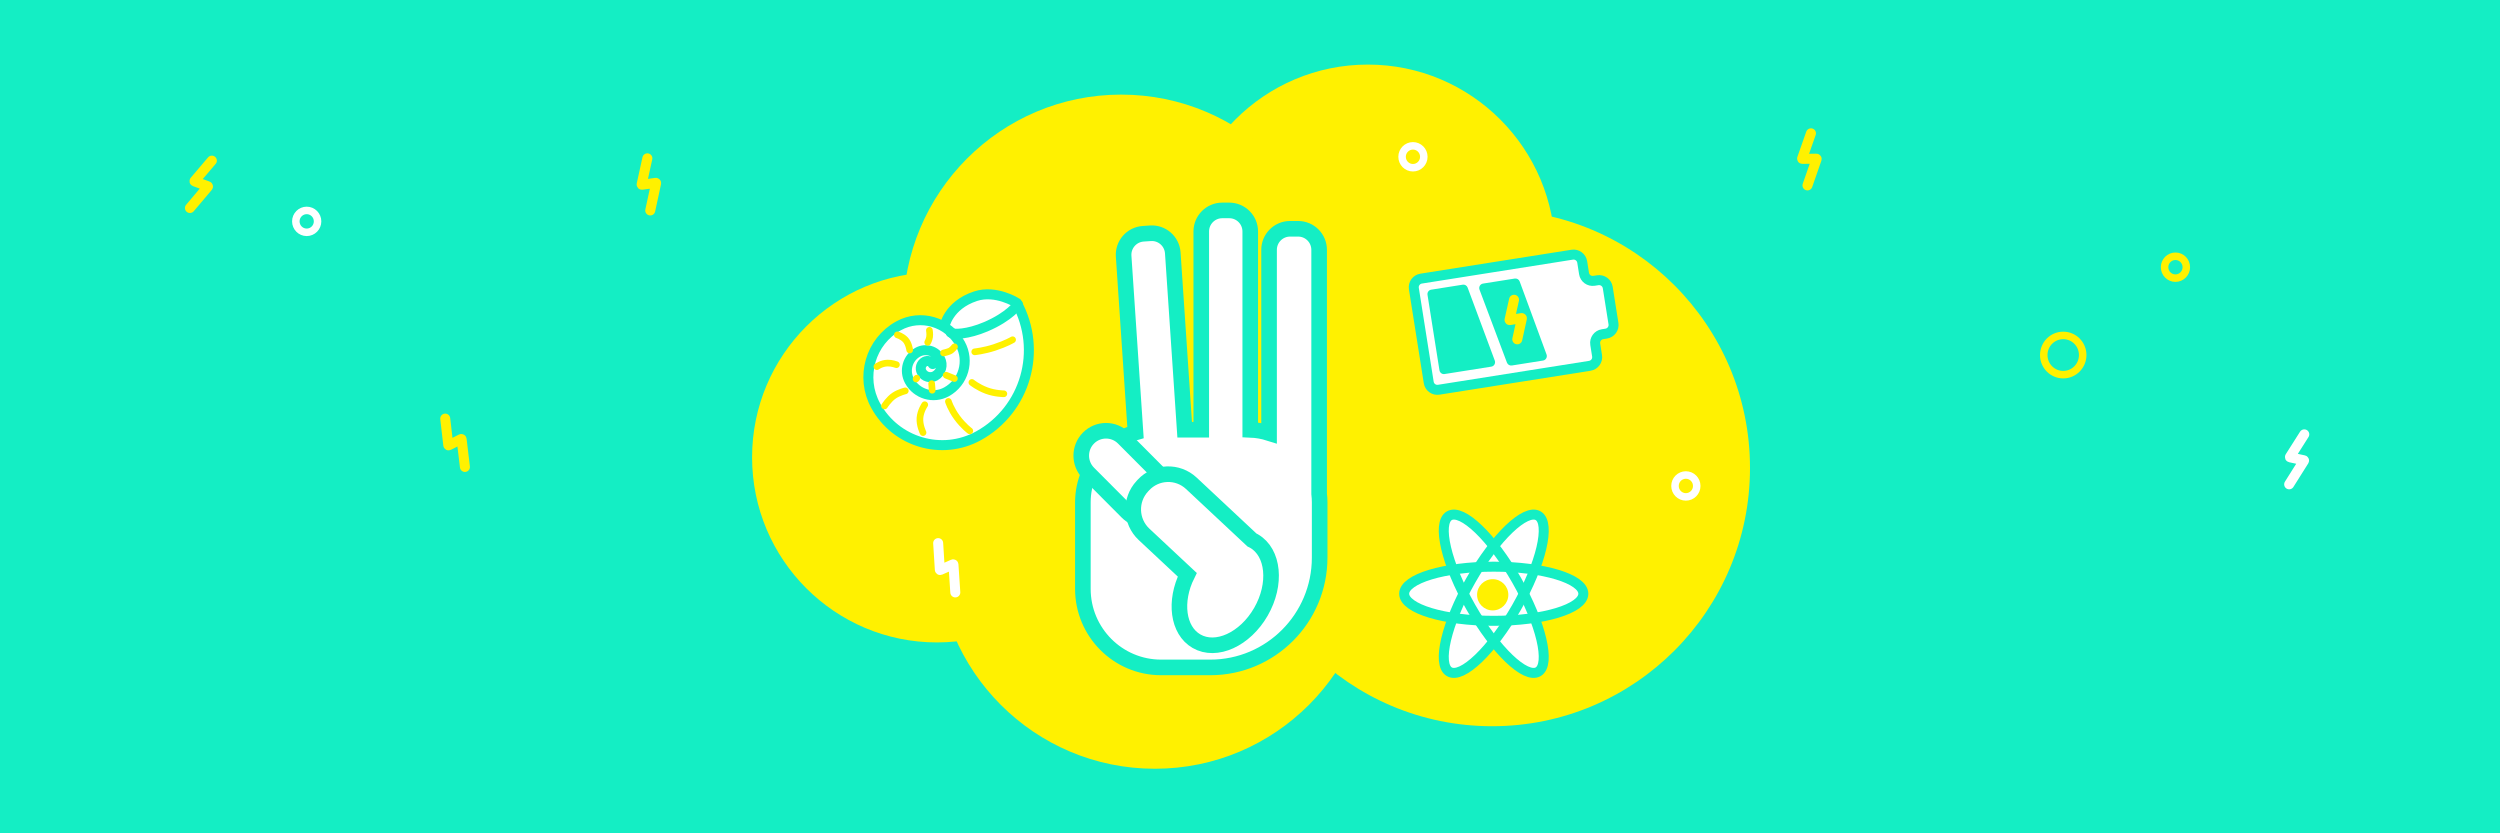
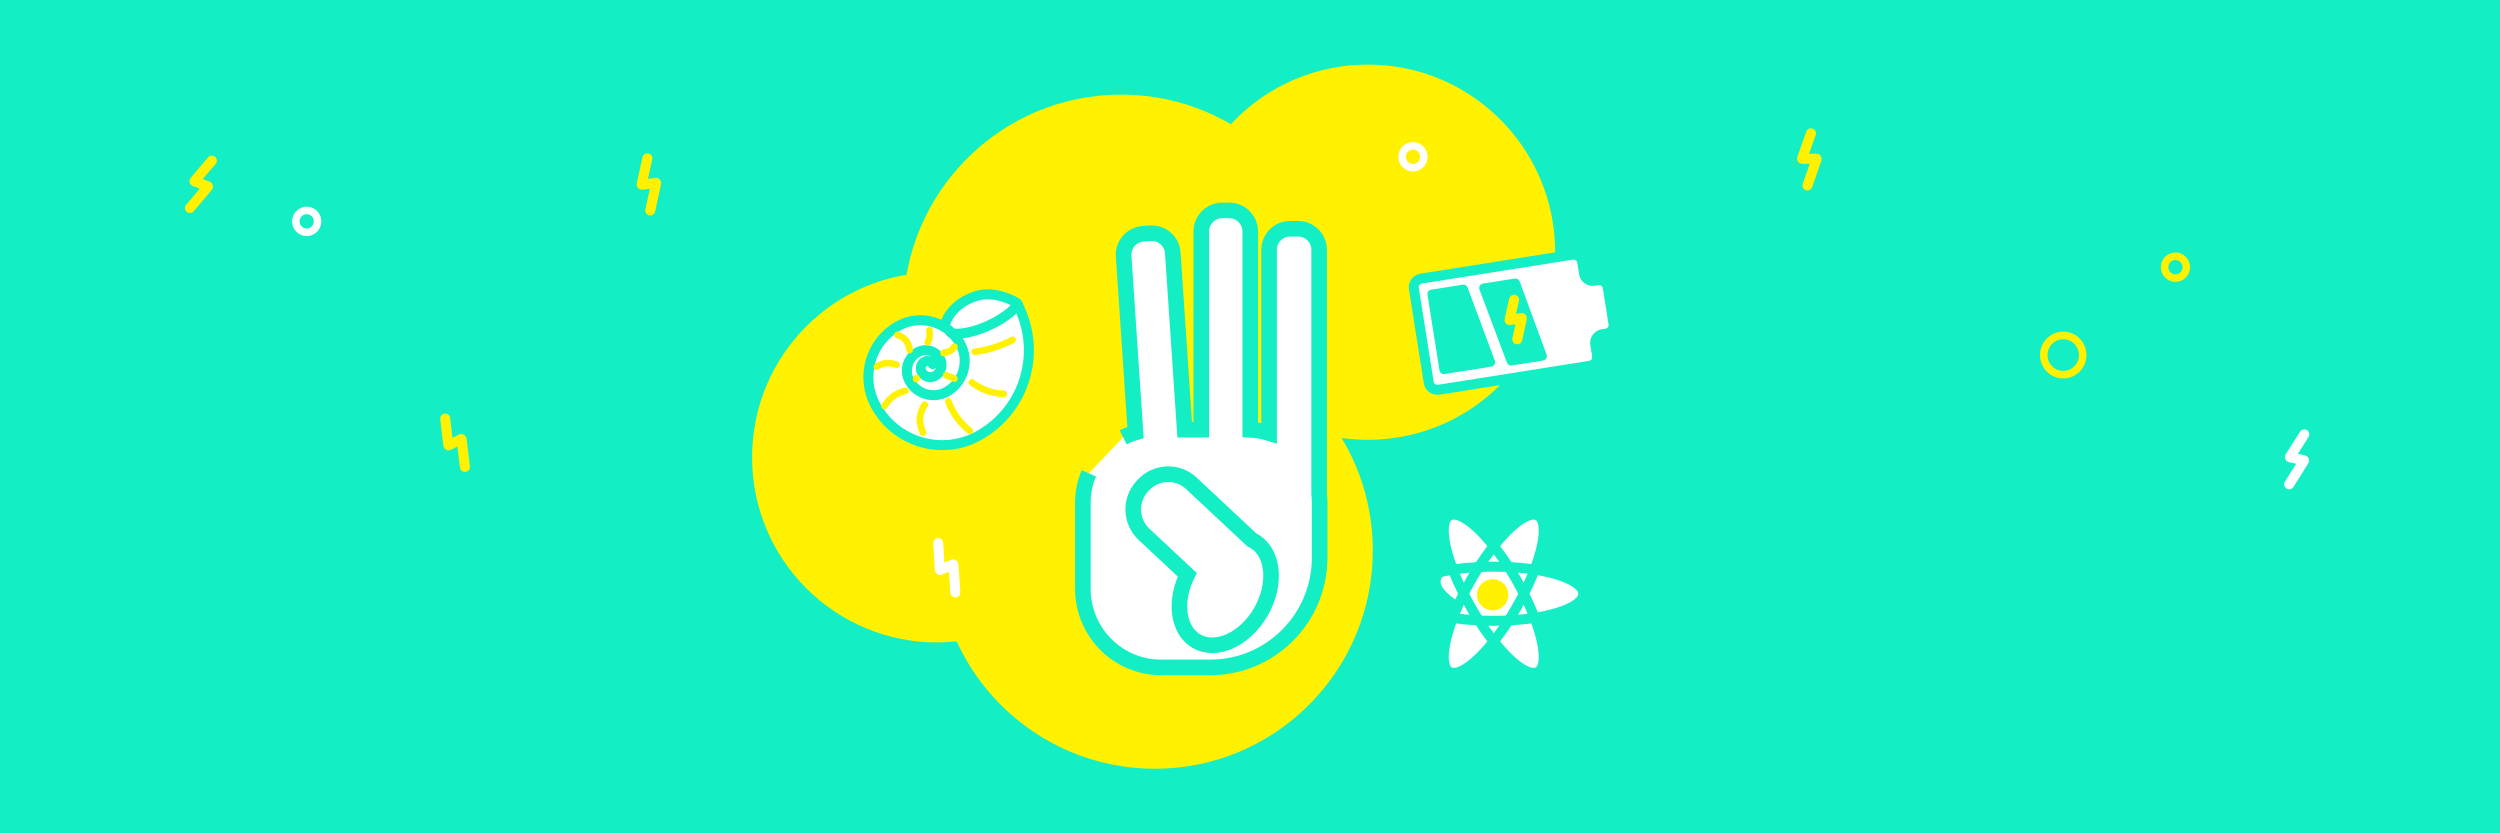
<svg xmlns="http://www.w3.org/2000/svg" width="1200px" height="400px" viewBox="0 0 1200 400" version="1.1">
  <title>header-3 choses a savoir</title>
  <desc>Created with Sketch.</desc>
  <g id="header-3-choses-a-savoir" stroke="none" stroke-width="1" fill="none" fill-rule="evenodd">
    <rect fill="#14EEC4" x="0" y="0" width="1200" height="400" />
    <g id="Group-2" transform="translate(361, 31)">
      <g id="Group-11" fill="#FFF100">
        <path d="M385.478,90.053 C385.478,40.318 345.218,0 295.553,0 C245.889,0 205.628,40.318 205.628,90.053 C205.628,139.789 245.889,180.107 295.553,180.107 C345.218,180.107 385.478,139.789 385.478,90.053" id="Fill-1" />
        <path d="M281.765,119.171 C281.765,61.312 234.928,14.409 177.152,14.409 C119.376,14.409 72.539,61.312 72.539,119.171 C72.539,177.029 119.376,223.933 177.152,223.933 C234.928,223.933 281.765,177.029 281.765,119.171" id="Fill-3" />
        <path d="M297.951,233.238 C297.951,175.379 251.115,128.476 193.339,128.476 C135.562,128.476 88.726,175.379 88.726,233.238 C88.726,291.097 135.562,338 193.339,338 C251.115,338 297.951,291.097 297.951,233.238" id="Fill-5" />
-         <path d="M479,193.615 C479,125.146 423.574,69.641 355.203,69.641 C286.832,69.641 231.407,125.146 231.407,193.615 C231.407,262.083 286.832,317.588 355.203,317.588 C423.574,317.588 479,262.083 479,193.615" id="Fill-7" />
        <path d="M177.452,188.512 C177.452,139.44 137.728,99.659 88.726,99.659 C39.724,99.659 0,139.44 0,188.512 C0,237.583 39.724,277.364 88.726,277.364 C137.728,277.364 177.452,237.583 177.452,188.512" id="Fill-9" />
      </g>
      <g id="Group-15" transform="translate(313, 216)">
-         <path d="M86,37.999 C86,45.177 66.751,51 43.002,51 C19.256,51 0,45.177 0,37.999 C0,30.82 19.256,25 43.002,25 C66.751,25 86,30.82 86,37.999" id="Fill-1" fill="#FFFFFF" />
+         <path d="M86,37.999 C86,45.177 66.751,51 43.002,51 C0,30.82 19.256,25 43.002,25 C66.751,25 86,30.82 86,37.999" id="Fill-1" fill="#FFFFFF" />
        <path d="M21.678,0.555 C27.756,-2.997 42.228,10.88 54.007,31.558 C65.784,52.233 70.4,71.889 64.322,75.443 C58.239,79.003 43.767,65.12 31.993,44.443 C20.216,23.765 15.6,4.117 21.678,0.555" id="Fill-3" fill="#FFFFFF" />
        <path d="M21.678,75.442 C15.6,71.883 20.216,52.234 31.993,31.554 C43.767,10.875 58.244,-2.998 64.322,0.555 C70.4,4.117 65.784,23.766 54.007,44.444 C42.233,65.122 27.756,79.005 21.678,75.442" id="Fill-5" fill="#FFFFFF" />
        <path d="M86,37.999 C86,45.177 66.751,51 43.002,51 C19.256,51 0,45.177 0,37.999 C0,30.82 19.256,25 43.002,25 C66.751,25 86,30.82 86,37.999 Z" id="Stroke-7" stroke="#14EEC4" stroke-width="4.8" />
        <path d="M21.678,0.555 C27.756,-2.997 42.228,10.88 54.007,31.558 C65.784,52.233 70.4,71.889 64.322,75.443 C58.239,79.003 43.767,65.12 31.993,44.443 C20.216,23.765 15.6,4.117 21.678,0.555 Z" id="Stroke-9" stroke="#14EEC4" stroke-width="4.8" />
        <path d="M21.678,75.442 C15.6,71.883 20.216,52.234 31.993,31.554 C43.767,10.875 58.244,-2.998 64.322,0.555 C70.4,4.117 65.784,23.766 54.007,44.444 C42.233,65.122 27.756,79.005 21.678,75.442 Z" id="Stroke-11" stroke="#14EEC4" stroke-width="4.8" />
        <path d="M50,38.5 C50,34.368 46.637,31 42.5,31 C38.355,31 35,34.368 35,38.5 C35,42.635 38.355,46 42.5,46 C46.637,46 50,42.635 50,38.5" id="Fill-13" fill="#FFF100" />
      </g>
      <path d="M94.264,229 L90.011,241.083 C89.974,241.189 90.03,241.274 90.136,241.272 L96.864,241.167 C96.969,241.165 97.025,241.25 96.989,241.356 L92.588,254" id="Stroke-1-Copy-7" stroke="#FFFFFF" stroke-width="4.8" stroke-linecap="round" transform="translate(93.5, 241.5) rotate(-23) translate(-93.5, -241.5) " />
      <path d="M322.434,44.257 C322.434,41.354 320.098,39 317.217,39 C314.336,39 312,41.354 312,44.257 C312,47.16 314.336,49.514 317.217,49.514 C320.098,49.514 322.434,47.16 322.434,44.257 Z" id="Stroke-1-Copy-6" stroke="#FFFFFF" stroke-width="3.6" stroke-linecap="round" />
-       <path d="M453.434,202.257 C453.434,199.354 451.098,197 448.217,197 C445.336,197 443,199.354 443,202.257 C443,205.16 445.336,207.514 448.217,207.514 C451.098,207.514 453.434,205.16 453.434,202.257 Z" id="Stroke-1-Copy-8" stroke="#FFFFFF" stroke-width="3.6" stroke-linecap="round" />
      <g id="Group-14" transform="translate(158, 70)" fill="#FFFFFF" stroke="#14EEC4" stroke-width="7.488">
        <path d="M3.655,126.213 C1.804,130.475 0.777,135.179 0.777,140.126 L0.777,181.651 C0.777,202.477 17.595,219.36 38.342,219.36 L61.93,219.36 C90.927,219.36 114.433,195.765 114.433,166.659 L114.433,140.126 C114.433,138.73 114.341,137.357 114.183,136.003 L114.183,18.929 C114.183,13.343 109.672,8.817 104.108,8.817 L100.225,8.817 C94.662,8.817 90.151,13.343 90.151,18.929 L90.151,106.878 C87.284,105.971 84.255,105.433 81.119,105.308 L81.119,10.112 C81.119,4.527 76.609,5.68434189e-14 71.045,5.68434189e-14 L67.678,5.68434189e-14 C62.115,5.68434189e-14 57.605,4.527 57.605,10.112 L57.605,105.272 L49.646,105.272 L43.934,20.381 C43.56,14.809 38.756,10.597 33.205,10.973 L29.719,11.209 C24.168,11.586 19.972,16.408 20.346,21.981 L26.039,106.592 C23.979,107.177 21.996,107.947 20.111,108.885" id="Stroke-9" />
-         <path d="M25.354,147.148 C24.178,146.581 23.077,145.808 22.102,144.829 L3.482,126.138 C-1.161,121.477 -1.161,113.921 3.482,109.26 C8.125,104.599 15.653,104.599 20.296,109.26 L38.916,127.95" id="Stroke-11" />
        <path d="M82.939,158.707 C82.603,158.512 82.26,158.336 81.912,158.171 L52.852,130.994 C46.271,124.84 35.967,125.208 29.836,131.813 L29.318,132.371 C23.188,138.977 23.552,149.32 30.133,155.475 L50.89,174.886 C44.543,187.63 46.33,201.568 55.298,206.765 C64.755,212.246 78.609,205.931 86.243,192.66 C93.875,179.389 92.396,164.188 82.939,158.707 Z" id="Stroke-13" />
      </g>
      <g id="Group-11" transform="translate(366.657, 122.864) rotate(-9) translate(-366.657, -122.864) translate(320.657, 95.864)">
        <path d="M86.001,39.975 L87.81,39.975 C90.124,39.975 92,38.097 92,35.781 L92,18.219 C92,15.903 90.124,14.025 87.81,14.025 L86.001,14.025 C83.687,14.025 81.811,12.147 81.811,9.831 L81.811,4.194 C81.811,1.878 79.935,0 77.621,0 L4.19,0 C1.876,0 0,1.878 0,4.194 L0,49.806 C0,52.122 1.876,54 4.19,54 L77.621,54 C79.935,54 81.811,52.122 81.811,49.806 L81.811,44.169 C81.811,41.853 83.687,39.975 86.001,39.975" id="Fill-1" fill="#FFFFFF" />
        <path d="M86.001,39.975 L87.81,39.975 C90.124,39.975 92,38.097 92,35.781 L92,18.219 C92,15.903 90.124,14.025 87.81,14.025 L86.001,14.025 C83.687,14.025 81.811,12.147 81.811,9.831 L81.811,4.194 C81.811,1.878 79.935,0 77.621,0 L4.19,0 C1.876,0 0,1.878 0,4.194 L0,49.806 C0,52.122 1.876,54 4.19,54 L77.621,54 C79.935,54 81.811,52.122 81.811,49.806 L81.811,44.169 C81.811,41.853 83.687,39.975 86.001,39.975 Z" id="Stroke-3" stroke="#14EEC4" stroke-width="4.8" stroke-linecap="round" />
        <path d="M38.57,46.263 L31.046,9.622 C30.768,8.269 31.791,7 33.159,7 L48.585,7 C49.614,7 50.5,7.733 50.701,8.752 L57.957,45.393 C58.224,46.741 57.203,48 55.841,48 L40.683,48 C39.661,48 38.778,47.274 38.57,46.263" id="Fill-5" fill="#14EEC4" />
        <path d="M30.879,47 L8.121,47 C6.95,47 6,46.024 6,44.82 L6,8.18 C6,6.976 6.95,6 8.121,6 L23.484,6 C24.489,6 25.356,6.726 25.56,7.737 L32.955,44.378 C33.228,45.731 32.223,47 30.879,47" id="Fill-7" fill="#14EEC4" />
        <path d="M46.655,17 L43.01,26.183 C42.978,26.264 43.026,26.328 43.117,26.327 L48.883,26.247 C48.974,26.246 49.022,26.31 48.99,26.39 L45.218,36" id="Stroke-9" stroke="#FFF100" stroke-width="4.8" stroke-linecap="round" />
      </g>
      <g id="Group-31" transform="translate(97.244, 148.476) rotate(-23) translate(-97.244, -148.476) translate(56.244, 116.476)">
        <g id="Group-4">
          <path d="M25.263,0.228 C9.823,1.805 -1.422,15.672 0.146,31.201 C2.17,51.246 19.966,65.846 39.895,63.811 C65.62,61.183 84.357,38.078 81.745,12.203 C81.745,12.203 75.032,2.441 64.823,1.585 C50.827,0.412 45.255,9.286 45.255,9.286 C39.901,2.433 33.237,-0.587 25.263,0.228 Z" id="Fill-1" fill="#FFFFFF" />
          <path d="M33.134,23.521 C32.976,21.96 31.59,20.823 30.039,20.982 C28.036,21.186 26.576,22.985 26.78,25 C27.042,27.601 29.351,29.495 31.937,29.231 C35.275,28.89 37.706,25.892 37.367,22.535 C36.93,18.202 33.082,15.046 28.774,15.486 C23.213,16.054 19.162,21.048 19.727,26.642 C20.456,33.862 26.866,39.121 34.045,38.388 C43.311,37.442 50.06,29.119 49.119,19.799 C47.904,7.769 37.223,-0.994 25.263,0.228 C9.823,1.805 -1.422,15.672 0.146,31.201 C2.17,51.246 19.966,65.846 39.895,63.811 C65.62,61.183 84.357,38.078 81.745,12.203 C81.745,12.203 75.032,2.441 64.823,1.585 C50.827,0.412 45.255,9.286 45.255,9.286" id="Stroke-3" stroke="#14EEC4" stroke-width="4.8" stroke-linecap="round" />
        </g>
        <path d="M47,13 C47.73,14.46 54.155,17 63.58,17 C76.003,17 82,13.19 82,13.19" id="Stroke-5" stroke="#14EEC4" stroke-width="4.8" stroke-linecap="round" />
        <path d="M54,26 C54,26 58.318,27.328 63.5,27.771 C69.54,28.287 73,27.771 73,27.771" id="Stroke-7" stroke="#FFF100" stroke-width="3.2" stroke-linecap="round" />
        <path d="M47,39 C47,39 48.635,42.167 51.965,45.346 C55.069,48.308 59,50 59,50" id="Stroke-9" stroke="#FFF100" stroke-width="3.2" stroke-linecap="round" />
        <path d="M33.063,43 C33.063,43 32.669,46.705 33.85,51.718 C35.032,56.731 37,60 37,60" id="Stroke-11" stroke="#FFF100" stroke-width="3.2" stroke-linecap="round" />
        <path d="M22,40 C22,40 19.006,41.862 17.393,44.965 C15.781,48.069 16.011,52 16.011,52" id="Stroke-13" stroke="#FFF100" stroke-width="3.2" stroke-linecap="round" />
        <path d="M16,30.23 C16,30.23 12.914,29.712 10.207,30.23 C7.103,30.824 4,33 4,33" id="Stroke-15" stroke="#FFF100" stroke-width="3.2" stroke-linecap="round" />
        <path d="M17,17 C17,17 15.364,15.402 13.318,14.604 C10.599,13.542 8,14.204 8,14.204" id="Stroke-17" stroke="#FFF100" stroke-width="3.2" stroke-linecap="round" />
        <path d="M25.613,13 C25.613,13 26.484,9.85 25.613,7.6 C24.742,5.35 23,4 23,4" id="Stroke-19" stroke="#FFF100" stroke-width="3.2" stroke-linecap="round" />
        <path d="M35,13 C35,13 36.125,12.167 36.875,10.917 C37.625,9.667 38,8 38,8" id="Stroke-21" stroke="#FFF100" stroke-width="3.2" stroke-linecap="round" />
        <path d="M40,20.667 C40,20.667 41.645,21 43,21 C44.286,21 46,20 46,20" id="Stroke-23" stroke="#FFF100" stroke-width="3.2" stroke-linecap="round" />
        <polyline id="Stroke-25" stroke="#FFF100" stroke-width="3.2" stroke-linecap="round" points="37 31 38.38 32.38 40 34" />
-         <polyline id="Stroke-27" stroke="#FFF100" stroke-width="3.2" stroke-linecap="round" points="29 32 28.5 33.5 28 35" />
        <path d="M23,27 L23.447,26.776" id="Stroke-29" stroke="#FFF100" stroke-width="3.2" stroke-linecap="round" />
      </g>
    </g>
    <path d="M312.264,76 L308.011,88.083 C307.974,88.189 308.03,88.274 308.136,88.272 L314.864,88.167 C314.969,88.165 315.025,88.25 314.989,88.356 L310.588,101" id="Stroke-1" stroke="#FFF100" stroke-width="4.8" stroke-linecap="round" transform="translate(311.5, 88.5) rotate(-7) translate(-311.5, -88.5) " />
    <path d="M219.264,200 L215.011,212.083 C214.974,212.189 215.03,212.274 215.136,212.272 L221.864,212.167 C221.969,212.165 222.025,212.25 221.989,212.356 L217.588,225" id="Stroke-1-Copy" stroke="#FFF100" stroke-width="4.8" stroke-linecap="round" transform="translate(218.5, 212.5) rotate(-26) translate(-218.5, -212.5) " />
    <path d="M97.264,76 L93.011,88.083 C92.974,88.189 93.03,88.274 93.136,88.272 L99.864,88.167 C99.969,88.165 100.025,88.25 99.989,88.356 L95.588,101" id="Stroke-1-Copy-2" stroke="#FFF100" stroke-width="4.8" stroke-linecap="round" transform="translate(96.5, 88.5) rotate(21) translate(-96.5, -88.5) " />
    <path d="M869.264,64 L865.011,76.083 C864.974,76.189 865.03,76.274 865.136,76.272 L871.864,76.167 C871.969,76.165 872.025,76.25 871.989,76.356 L867.588,89" id="Stroke-1-Copy-3" stroke="#FFF100" stroke-width="4.8" stroke-linecap="round" />
    <path d="M1103.264,208 L1099.011,220.083 C1098.974,220.189 1099.03,220.274 1099.136,220.272 L1105.864,220.167 C1105.969,220.165 1106.025,220.25 1105.989,220.356 L1101.588,233" id="Stroke-1-Copy-4" stroke="#FFFFFF" stroke-width="4.8" stroke-linecap="round" transform="translate(1102.5, 220.5) rotate(13) translate(-1102.5, -220.5) " />
    <path d="M1049.434,128.257 C1049.434,125.354 1047.098,123 1044.217,123 C1041.336,123 1039,125.354 1039,128.257 C1039,131.16 1041.336,133.514 1044.217,133.514 C1047.098,133.514 1049.434,131.16 1049.434,128.257 Z" id="Stroke-1" stroke="#FFF100" stroke-width="3.6" stroke-linecap="round" />
    <path d="M152.434,106.257 C152.434,103.354 150.098,101 147.217,101 C144.336,101 142,103.354 142,106.257 C142,109.16 144.336,111.514 147.217,111.514 C150.098,111.514 152.434,109.16 152.434,106.257 Z" id="Stroke-1-Copy-5" stroke="#FFFFFF" stroke-width="3.6" stroke-linecap="round" />
    <path d="M999.694,170.419 C999.694,165.217 995.51,161 990.347,161 C985.185,161 981,165.217 981,170.419 C981,175.62 985.185,179.838 990.347,179.838 C995.51,179.838 999.694,175.62 999.694,170.419 Z" id="Stroke-3" stroke="#FFF100" stroke-width="3.6" stroke-linecap="round" />
  </g>
</svg>